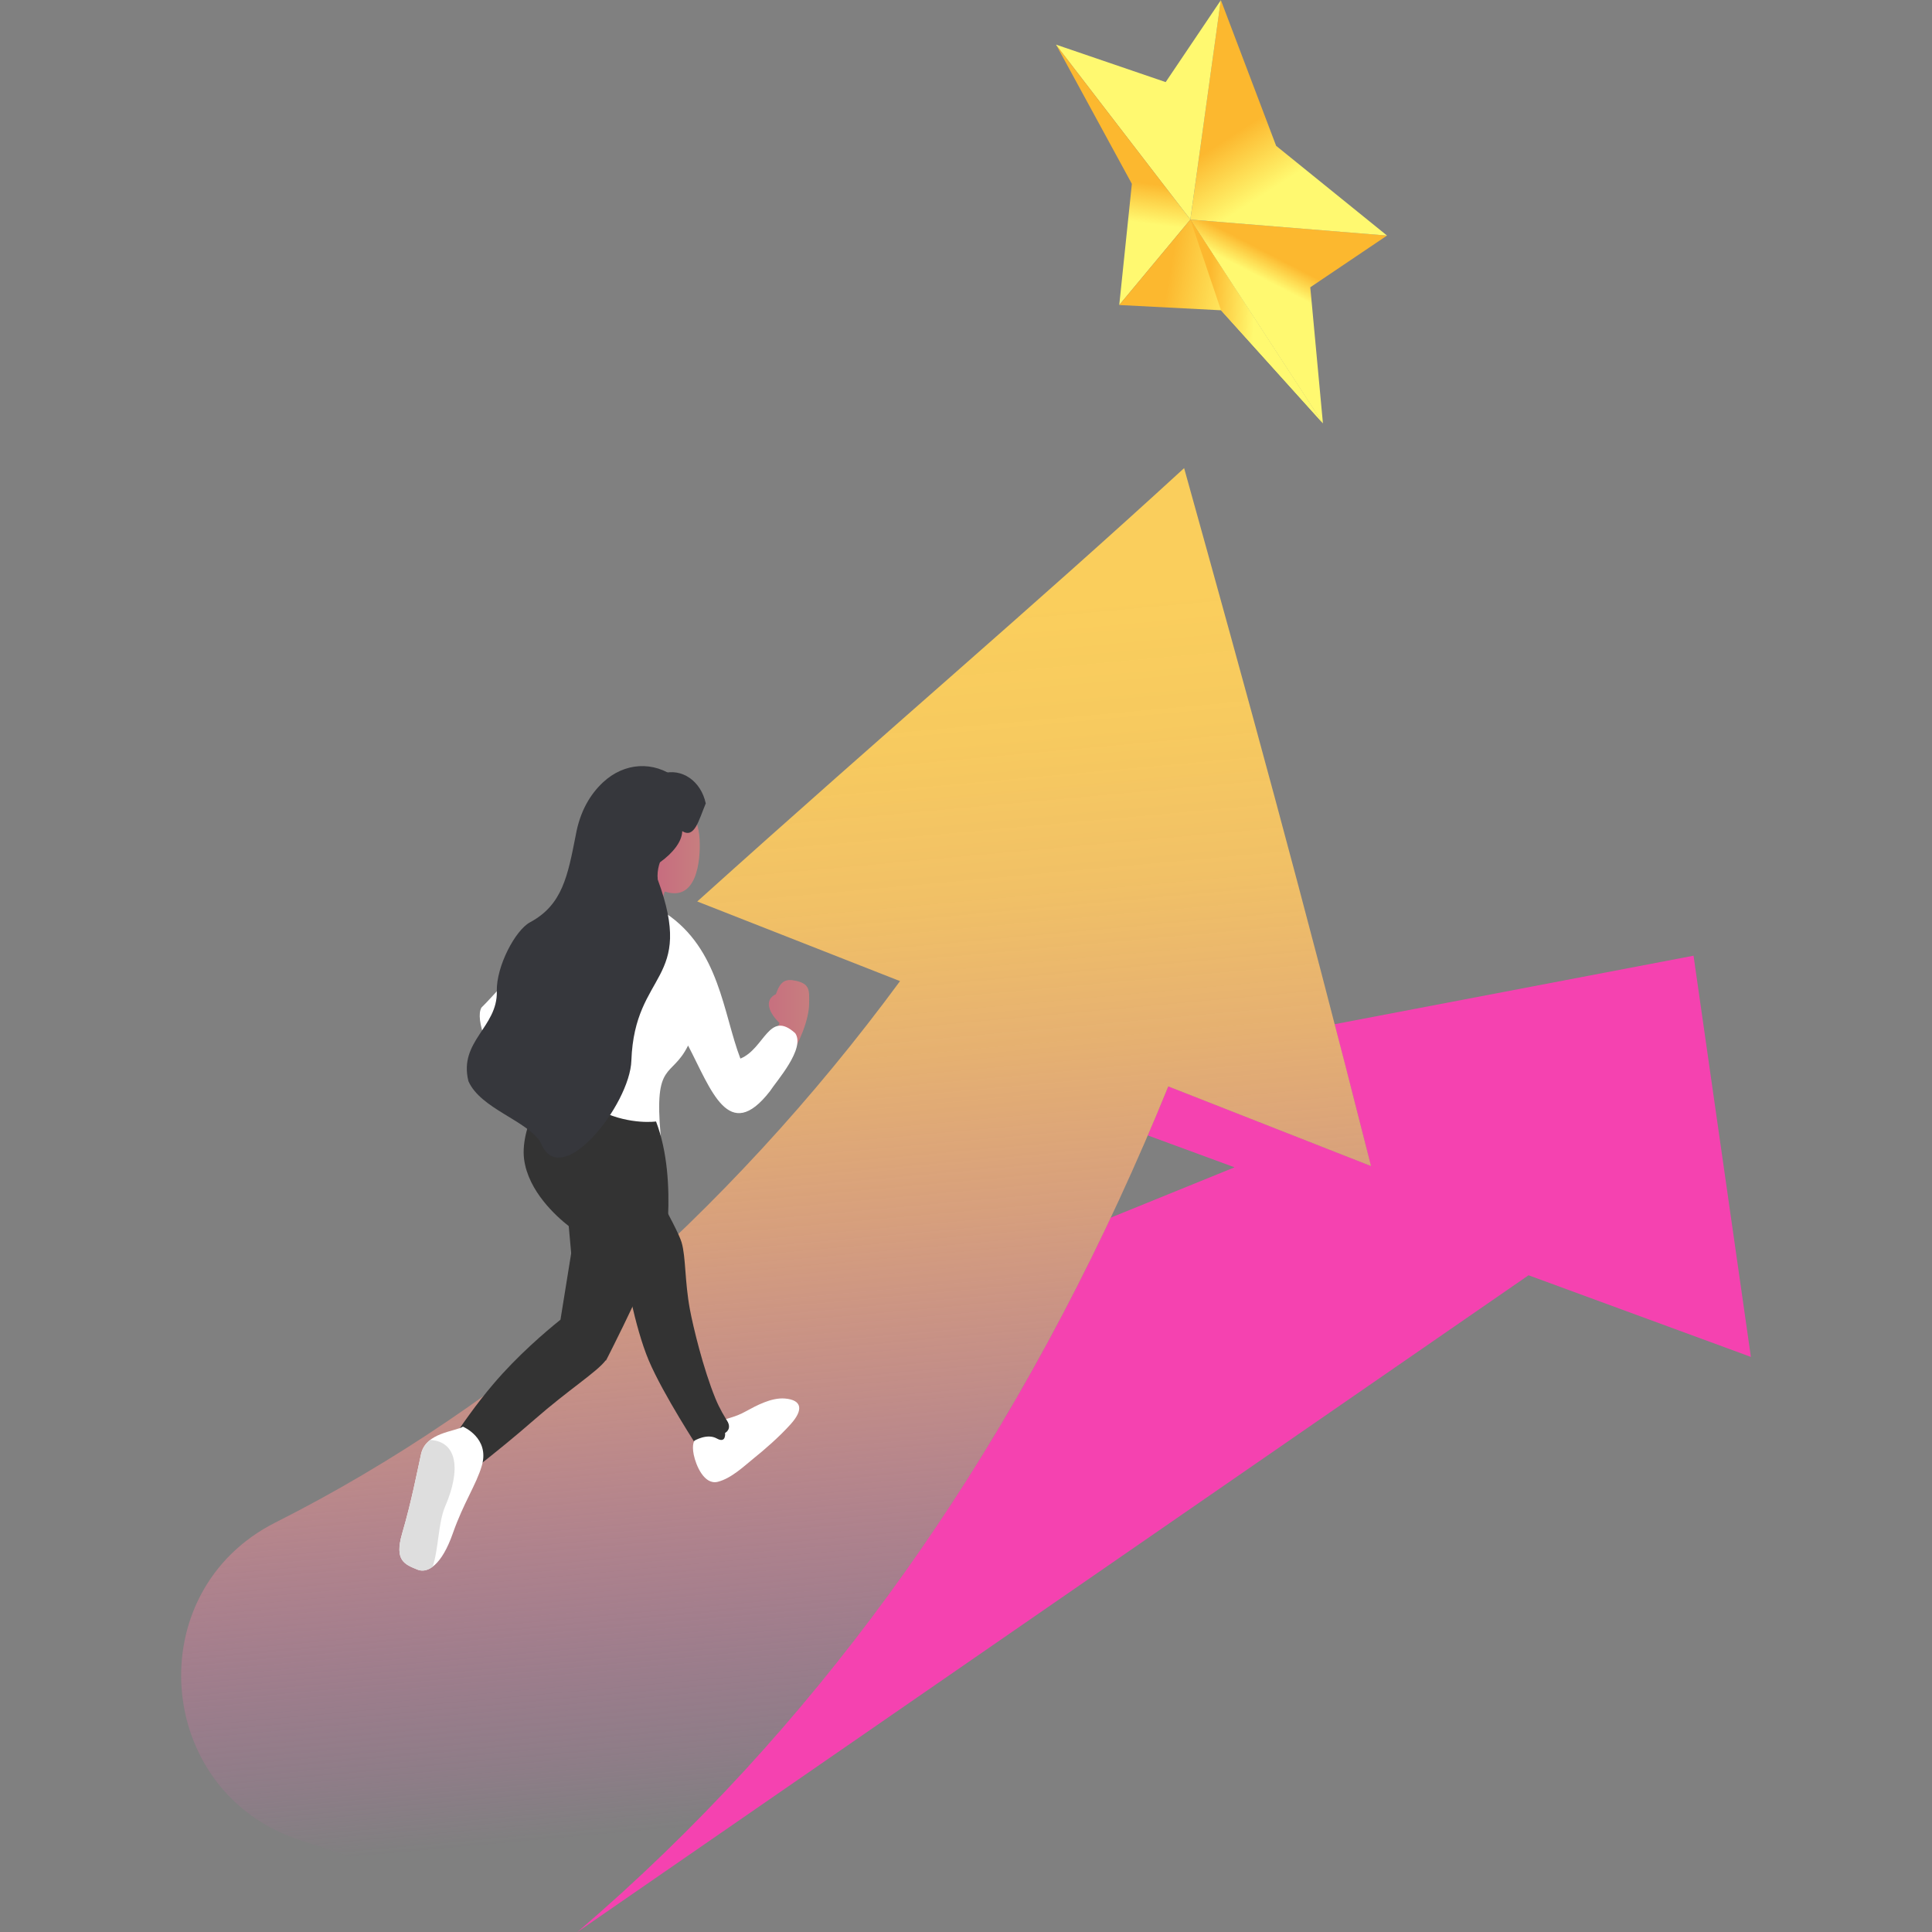
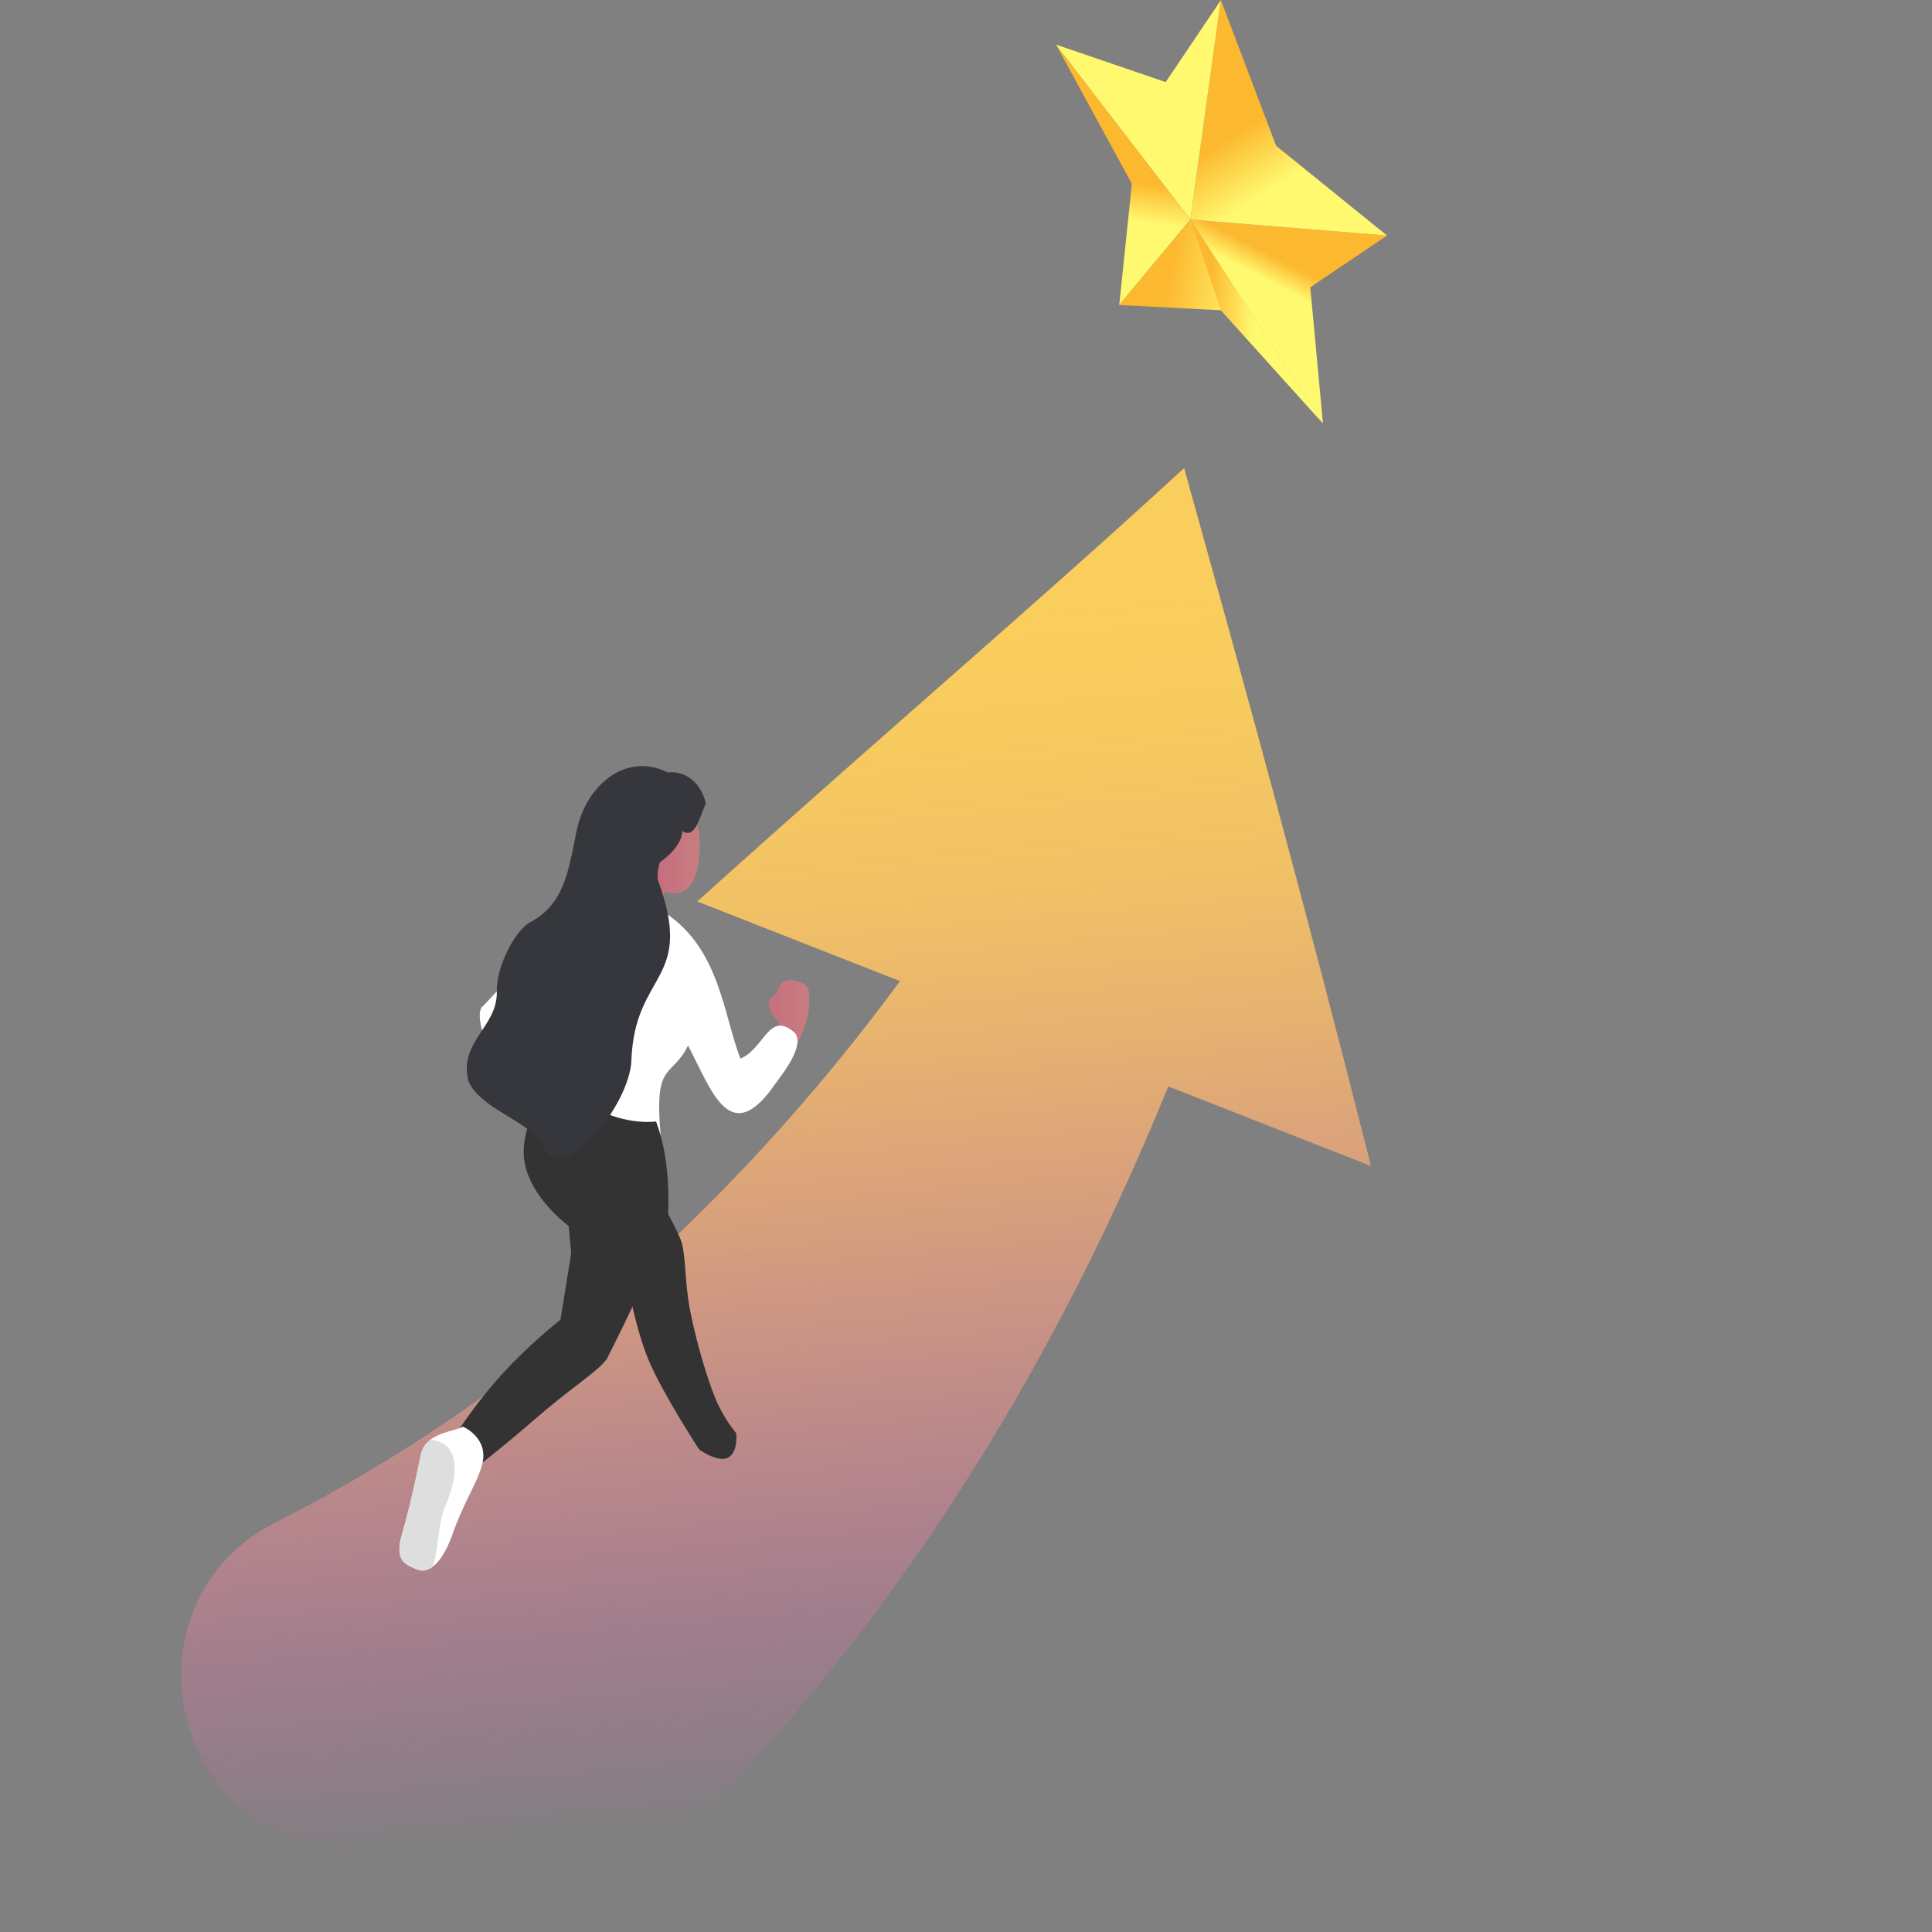
<svg xmlns="http://www.w3.org/2000/svg" xmlns:xlink="http://www.w3.org/1999/xlink" id="new_design" viewBox="0 0 400 400">
  <rect x="0" y="0" width="400" height="400" fill="#808080" stroke="none" />
  <defs>
    <style>.cls-1{fill:url(#linear-gradient);}.cls-2{fill:#f542b0;}.cls-3{fill:#fff;}.cls-4{fill:#333;}.cls-5{fill:#dedede;}.cls-6{fill:#36373c;}.cls-7{fill:url(#linear-gradient-8);}.cls-8{fill:url(#linear-gradient-9);}.cls-9{fill:url(#linear-gradient-3);}.cls-10{fill:url(#linear-gradient-4);}.cls-11{fill:url(#linear-gradient-2);}.cls-12{fill:url(#linear-gradient-6);}.cls-13{fill:url(#linear-gradient-7);}.cls-14{fill:url(#linear-gradient-5);}</style>
    <linearGradient id="linear-gradient" x1="145.81" y1="131.42" x2="168.04" y2="376" gradientUnits="userSpaceOnUse">
      <stop offset="0" stop-color="#face5c" />
      <stop offset=".11" stop-color="#f9cb5e" stop-opacity=".98" />
      <stop offset=".24" stop-color="#f9c564" stop-opacity=".93" />
      <stop offset=".37" stop-color="#f9ba6e" stop-opacity=".84" />
      <stop offset=".51" stop-color="#f9ab7c" stop-opacity=".71" />
      <stop offset=".65" stop-color="#f9988f" stop-opacity=".54" />
      <stop offset=".79" stop-color="#f981a6" stop-opacity=".34" />
      <stop offset=".94" stop-color="#f966c0" stop-opacity=".11" />
      <stop offset="1" stop-color="#f959cd" stop-opacity="0" />
    </linearGradient>
    <linearGradient id="linear-gradient-2" x1="121.81" y1="181.17" x2="144.87" y2="181.17" gradientUnits="userSpaceOnUse">
      <stop offset="0" stop-color="#c6507e" />
      <stop offset="1" stop-color="#c77e7f" />
    </linearGradient>
    <linearGradient id="linear-gradient-3" x1="140.42" y1="211.23" x2="167.53" y2="211.23" xlink:href="#linear-gradient-2" />
    <linearGradient id="linear-gradient-4" x1="264.05" y1="59.04" x2="266.44" y2="54.42" gradientUnits="userSpaceOnUse">
      <stop offset="0" stop-color="#fff970" />
      <stop offset="1" stop-color="#fcb82f" />
    </linearGradient>
    <linearGradient id="linear-gradient-5" x1="262.2" y1="39.96" x2="254.68" y2="28.28" xlink:href="#linear-gradient-4" />
    <linearGradient id="linear-gradient-6" x1="242.73" y1="57.4" x2="247.4" y2="92.44" xlink:href="#linear-gradient-4" />
    <linearGradient id="linear-gradient-7" x1="230.25" y1="45.32" x2="231.32" y2="37.15" xlink:href="#linear-gradient-4" />
    <linearGradient id="linear-gradient-8" x1="257.72" y1="66.07" x2="241.01" y2="63.16" xlink:href="#linear-gradient-4" />
    <linearGradient id="linear-gradient-9" x1="259.64" y1="66.46" x2="250.05" y2="65.95" xlink:href="#linear-gradient-4" />
  </defs>
-   <path class="cls-2" d="m362.5,280.93l-46.03-16.9-196.92,135.97c49.6-42.41,85.07-94.1,110.42-147.9l25.63-10.42-17.98-6.61c1.47-3.37,2.88-6.76,4.26-10.15,13.99,5.5,27.99,10.99,41.97,16.49-2.6-10.26-5.1-20-7.53-29.36l74.31-14.18,11.87,83.04Z" />
  <path class="cls-1" d="m283.86,241.42c-13.98-5.5-27.99-10.99-41.98-16.49-25.77,63.38-64.42,125.55-122.33,175.07l-57.55-19.05c-30.09-9.96-33.29-51.46-4.98-65.73,48.31-24.35,93.41-63.29,129.32-112.09-13.98-5.5-27.99-10.99-41.98-16.49,41.23-37.11,68.46-60.06,100.8-89.72,13.01,46.73,24.31,87.64,38.7,144.51Z" />
  <path class="cls-4" d="m131.1,238.71c.88,1.02,9.1,15.41,10.01,18.49.91,3.08.62,7.92,1.73,13.92.67,3.57,2.74,12.2,5.27,18.4,1.72,4.22,4.3,7.19,4.3,7.19,0,0,.49,3.77-1.56,5.02-2.05,1.25-6.08-1.6-6.08-1.6,0,0-7.5-11.46-10.47-18.51-2.97-7.05-4.92-18.63-4.92-18.63,0,0-14.59-9.29-16.4-17.87-1.81-8.59,18.11-6.4,18.11-6.4Z" />
  <path class="cls-4" d="m136.18,236.46h-23.16c2.58,5.17,7.19,9.91,7.19,9.91,0,0-.41,3.51-1.54,10.55-.65,4.06-1.78,11.08-2.63,16.31-3.08,2.47-8.92,7.45-13.91,13.33-7.16,8.42-12.39,17.77-12.39,17.77l4.97,2.49s8.12-6.07,15.94-12.91c7.18-6.28,12.89-9.82,14.74-12.25h.08s.13-.23.33-.63c0,0,0,0,0,0h0c1.14-2.25,5.06-10.04,7.56-15.76,2.96-6.75,4.53-17.94,3.46-24.61-.23-1.44-.45-2.83-.65-4.18Z" />
  <path class="cls-11" d="m137.64,184.58c6.57,2.21,7.45-6.25,7.2-10.89-.56-10.17-11.81-14-14.49-2.03.98,3.47-5.04,16.18-6.65,15.34-8.09,10.35,12.18,16.06,17.42,5.42-.15.17-5.39-3.38-3.48-7.84Z" />
  <path class="cls-6" d="m124.72,174.61q1.86,4.35,4.71,6.71c3.87.23,11.74-4.82,11.82-9.24,2.55,1.56,3.38-2.17,4.87-5.74-.98-4.62-4.95-7.41-9.01-6.18-6-3.3-10.58.16-12.66,4.02-1.29,2.39-.76,8.03.27,10.43Z" />
  <path class="cls-9" d="m164.81,203.07c-2.1-.46-3.2-.07-4.16,2.75-2.65,1.31-1.3,4,.74,5.99-.36,1.03-1.29,2.29-2.33,3.47,1.53,1.27,2.87,2.7,4.16,4.27,2.31-3.77,4.27-8.36,4.3-11.8.02-2.6.24-4.03-2.71-4.68Z" />
  <path class="cls-3" d="m164.65,213.92c-5.46-4.94-6.31,3.18-11.36,5.25-3.59-9.38-4.31-22.65-15.5-30.12-3.44,1.67-6.22.28-8.89-1.46-1.92-1.25-2.78-2.63-2.81-3.76-6.09-1.75-11.15,5.81-13.52,9.89-1.69,2.66-10.94,13.04-12.89,14.89-2.79,4.83,11.38,29.17,19.04,20.77,5.91,2.63,12.59,4.8,18.07,5.78-1.43-15.71,2.23-11.76,5.67-18.69,4.78,9.14,8.4,20.46,16.95,9.45,1.3-2.04,7.41-8.82,5.23-12.01Zm-54.52,5.57c-1.4-3.66-3.65-7.72-3.65-7.72-.28.47,7.67-6.28,10.82-9.71-1.02,7.66-2.1,16.25-4.03,21.77-.72-.68-2.4-2.4-3.14-4.34Z" />
  <path class="cls-4" d="m135.83,232.19s-5.15.75-11.22-2.03c-4.34-1.99-5.93-3.12-6.41-3.5l-4.09-3.47s-6.55,9.61-5.6,16.83c.87,6.61,6.65,11.8,9.24,13.83l.51,5.64s3.33,1.31,9.71,2.55c4.78.93,9.21.05,9.21.05,0,0,3.48-17.22-1.35-29.89Z" />
  <path class="cls-3" d="m95.86,295.38s5.55,2.32,3.91,8.03c-1.13,3.94-3.81,7.73-6.03,14.09-2.28,6.5-5.19,8.35-7.34,7.45-2.62-1.09-4.79-1.83-3.13-7.49,1.94-6.62,3.18-13.13,3.92-16.46,1-4.44,7.03-4.59,8.67-5.63Z" />
  <path class="cls-5" d="m83.26,317.48c1.94-6.62,3.18-13.13,3.92-16.46.29-1.28,1-2.2,1.91-2.89,5.57.32,6.38,6.1,3.08,13.75-1.47,3.41-1.33,8.74-2.6,12.51-1.13.84-2.22.98-3.17.58-2.62-1.09-4.79-1.83-3.13-7.49Z" />
-   <path class="cls-3" d="m150.33,293.8c2.11-.62,2.89-.94,4.13-1.62,2.02-1.1,5.22-2.88,8.07-2.63,3.56.31,3.81,2.37,1.18,5.3-2.46,2.74-5.56,5.39-7.6,7.03-2.01,1.62-4.66,4.19-7.49,4.91-2.82.72-4.55-3.42-4.99-5.62-.44-2.2.16-2.9.16-2.9,0,0,2.61-1.57,4.61-.45,1.99,1.12,1.72-1.15,1.72-1.15,0,0,1.69-.81.2-2.88Z" />
  <path class="cls-6" d="m140.01,161.08c-4.7-3.59-10.74-3.24-15.17.9-2.63,2.46-4.76,5.97-5.64,10.95-1.66,8.4-2.74,14.41-9.46,18.02-3.06,1.64-7.02,9.14-6.88,14.3.19,7.43-7.93,10.32-5.88,18.59,2.51,5.7,12.01,8.09,14.92,12.62,4.03,10.63,18.57-7.76,18.82-16.91.68-18.61,13.29-16.21,5.46-37.44-.91-8.27,12.68-14.28,3.84-21.03Z" />
  <polygon class="cls-10" points="271.28 59.48 273.9 87.66 273.79 87.53 246.45 45.46 287.17 48.77 271.31 59.46 271.28 59.48" />
  <polygon class="cls-14" points="287.17 48.77 246.45 45.46 252.75 .05 252.76 0 252.77 .03 264.21 30.19 287.17 48.77" />
  <polygon class="cls-12" points="252.75 .06 246.45 45.46 218.73 9.4 218.64 9.24 241.32 16.99 241.36 16.97 252.75 .06" />
  <polygon class="cls-13" points="231.73 63.15 234.34 38.06 218.73 9.4 246.45 45.46 231.73 63.15" />
  <polygon class="cls-7" points="273.79 87.53 252.8 64.24 231.73 63.15 246.45 45.46 273.79 87.53" />
  <polygon class="cls-8" points="246.45 45.46 252.8 64.24 273.79 87.53 246.45 45.46" />
</svg>